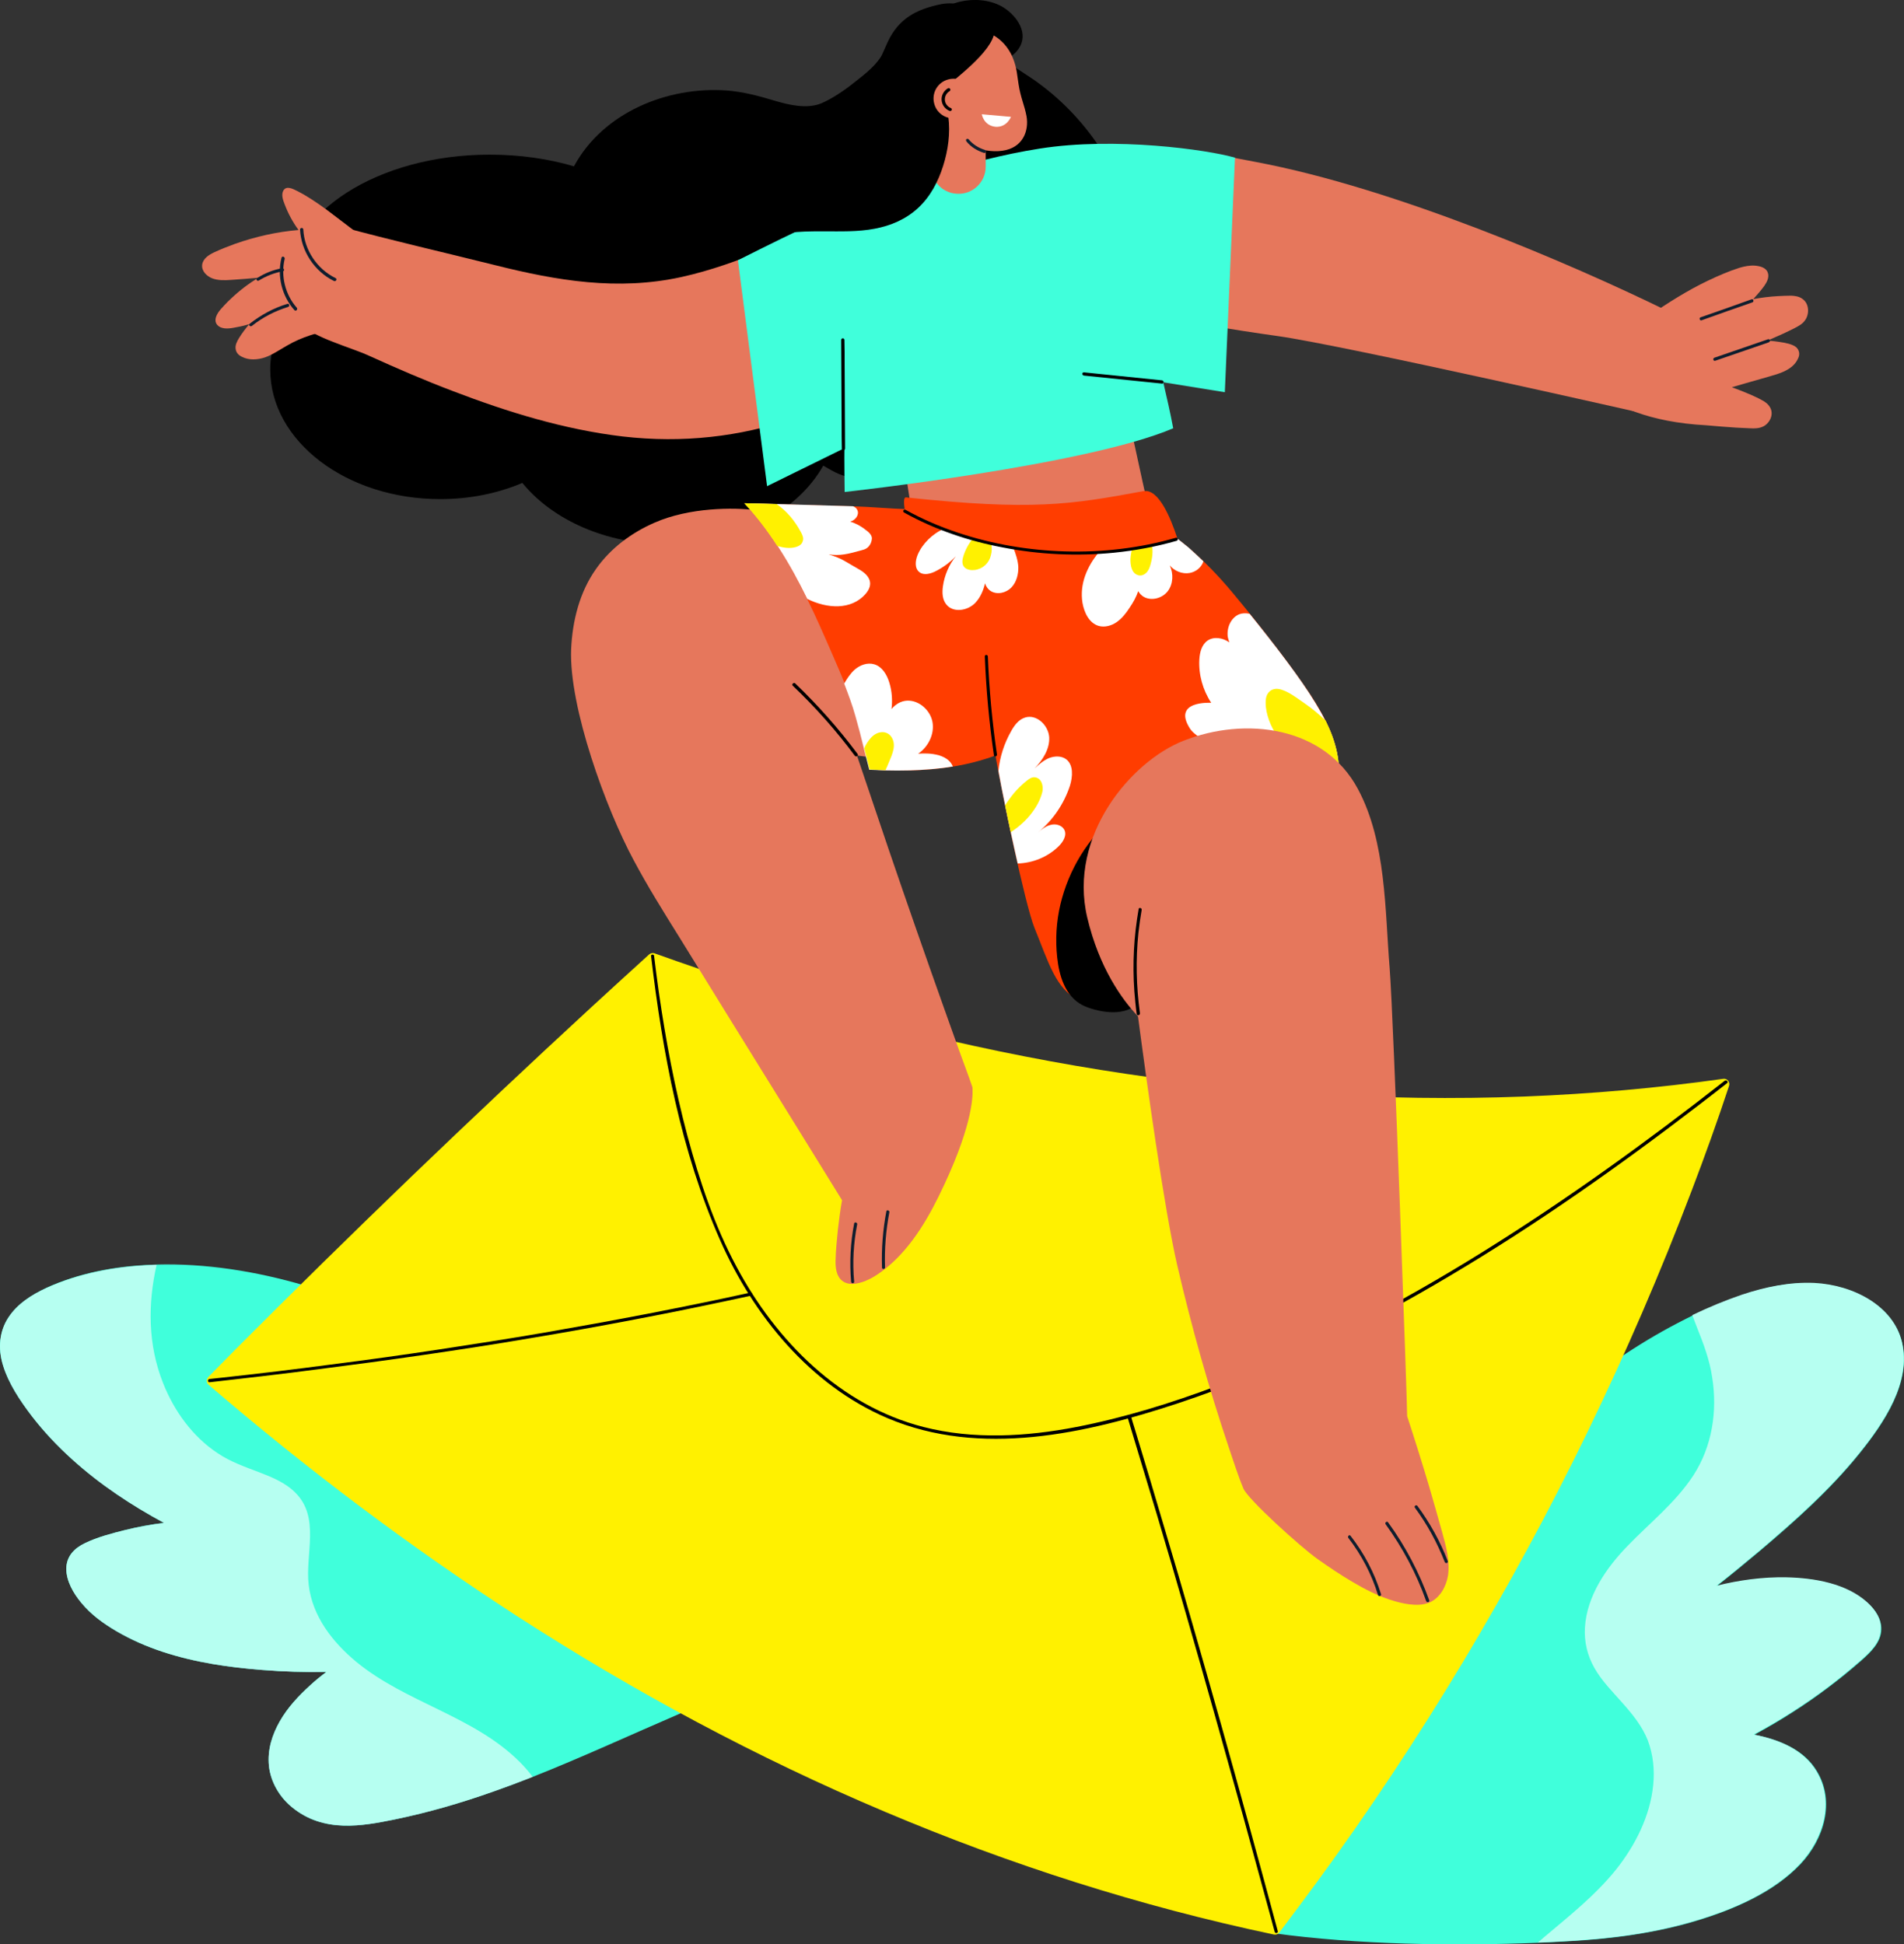
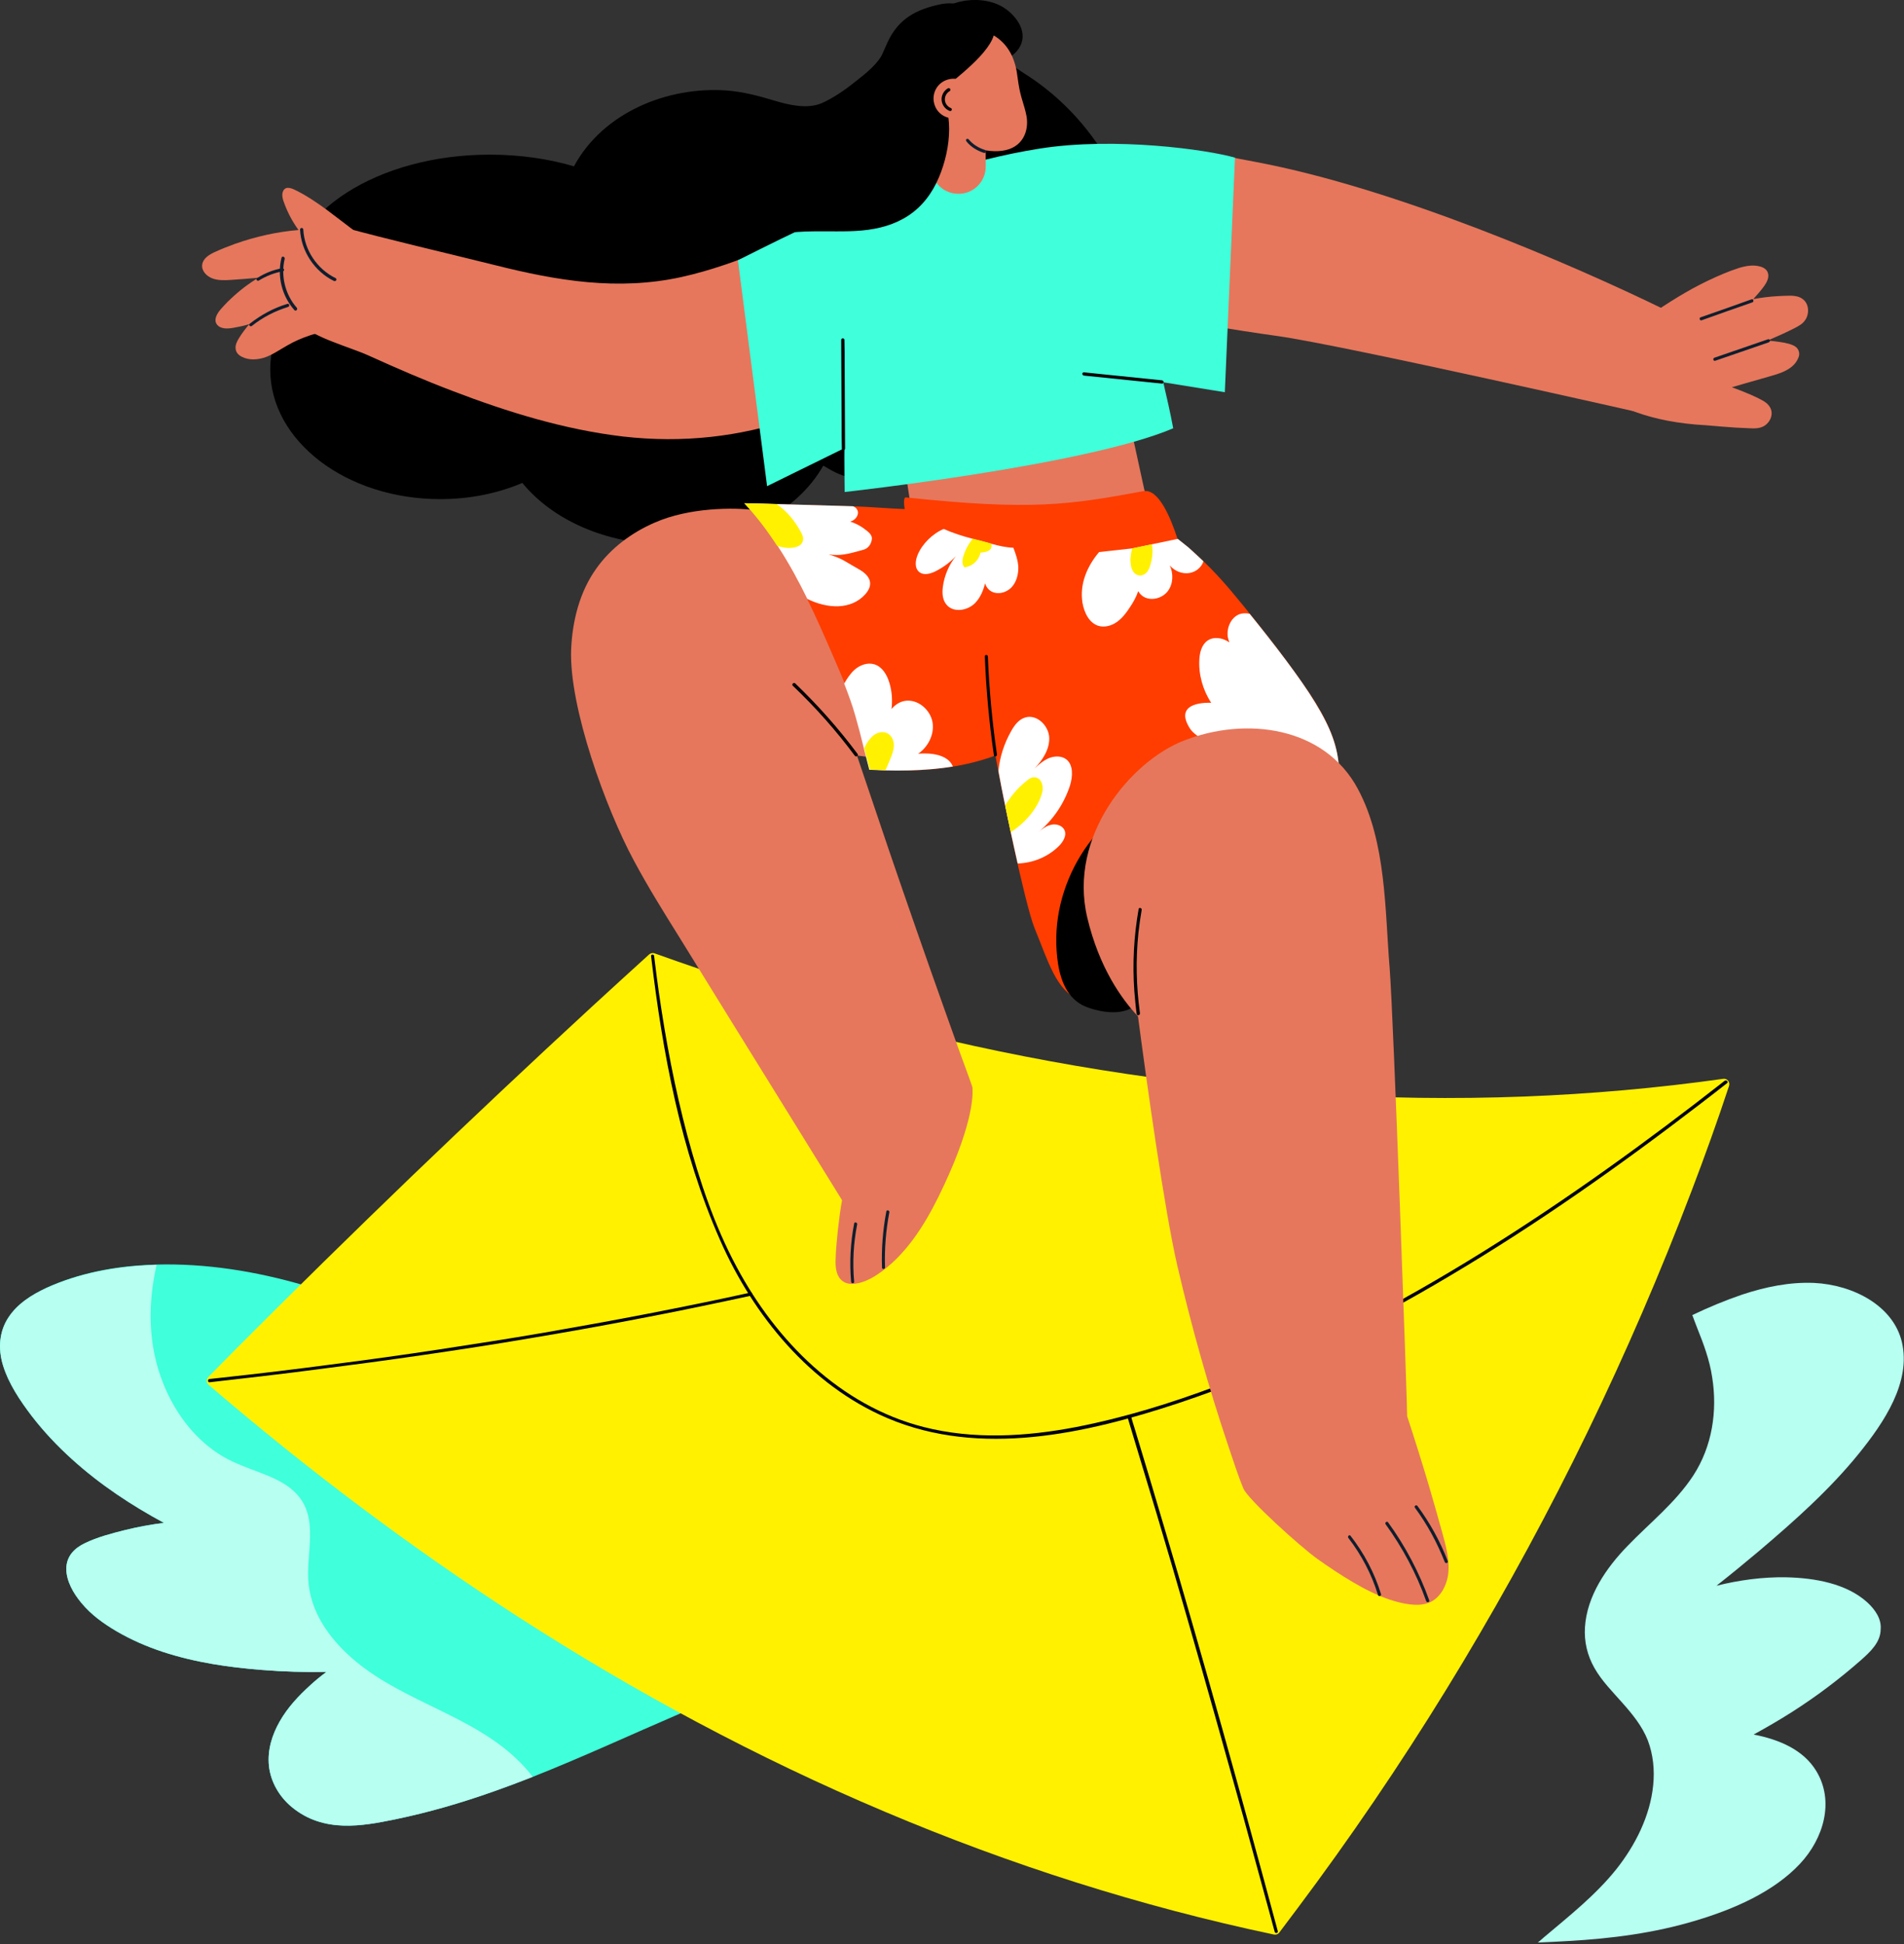
<svg xmlns="http://www.w3.org/2000/svg" version="1.1" id="Layer_4" x="0px" y="0px" viewBox="0 0 881.4 900.2" style="enable-background:new 0 0 881.4 900.2;" xml:space="preserve">
  <rect x="0" y="0" width="881.4" height="900.2" fill="#333333" stroke="none" />
  <style type="text/css">
	.st0{fill:#40FFDB;}
	.st1{fill:#B6FFF1;}
	.st2{fill:#FFF100;}
	.st3{fill:#E6775C;}
	.st4{fill:#FF3D00;}
	.st5{fill:#FFFFFF;}
	.st6{fill:#0F1E2E;}
</style>
  <path class="st0" d="M414.6,750c-4.7,1.9-95.1,41.4-99.8,43.4c-22.8,9.8-45.2,20.2-68.2,29.3c-6.1,2.4-12.2,4.7-18.5,6.9  c-14.7,5.2-29.8,9.6-45.3,12.8c-14.8,3-32.9,6.6-47.7-5.7c-5.9-4.8-9.8-11.7-10.6-19c-0.8-7.7,1.6-14.7,5-20.7  c3.7-6.5,8.8-11.9,14.2-16.8c2.4-2.2,4.8-4.2,7.4-6.1c-9.8,0.2-19.8-0.1-29.8-0.9c-15.2-1.2-30.8-3.4-46-8.4  c-7.3-2.4-14.6-5.5-21.5-9.6c-5.9-3.5-11.6-7.5-16.1-13c-3.7-4.5-7-10.2-7-15.8c0-6,3.9-9.7,8.6-11.9c5.8-2.8,12.3-4.5,18.7-6.1  c5.9-1.5,11.9-2.6,17.9-3.3c-15-8.1-29.5-17.7-42.5-29.4c-6.8-6.2-13.2-12.9-18.8-20.2C9.2,648.4,4,640.7,1.4,632.2  c-2.5-8.2-1.6-16,2.5-22.2c4.2-6.4,10.8-10.5,17.5-13.7c14.9-6.8,31.8-10.1,48.9-10.7c0.7,0,1.5-0.1,2.2-0.1  c22.5-0.6,45.9,3,68.9,9.8c1.9,3.1,3.9,6.2,5.9,9.2c18.3,27.5,112.6,12.9,135.3,36.9C319,680.2,371.7,719.4,414.6,750z" />
  <path class="st1" d="M240.5,815.7c-21.3-21.2-52.5-27.3-75.5-46.2c-11-9.1-20.4-21.1-22.1-35.7c-1.7-14.1,5.4-31.1-6.1-42.6  c-4.6-4.7-11-7.3-17-9.6c-6.6-2.5-13.2-4.8-19.1-8.8c-11.6-7.7-20.1-19.5-25.2-32.4c-7.1-17.9-7.1-36.7-3-54.8c-0.7,0-1.5,0-2.2,0.1  c-17.1,0.7-34,3.9-48.9,10.7C14.6,599.5,8,603.7,3.9,610c-4.1,6.2-5,14.1-2.5,22.2c2.6,8.4,7.8,16.2,13.2,23.3  c5.6,7.3,12,14.1,18.8,20.2c13,11.8,27.5,21.3,42.5,29.4c-6.1,0.8-12.1,1.9-17.9,3.3c-6.4,1.6-12.9,3.3-18.7,6.1  c-4.6,2.2-8.6,5.9-8.6,11.9c0,5.6,3.2,11.3,7,15.8c4.6,5.5,10.2,9.5,16.1,13c6.9,4,14.2,7.2,21.5,9.6c15.2,5,30.7,7.2,46,8.4  c10,0.8,19.9,1.1,29.8,0.9c-2.5,1.9-5,3.9-7.4,6.1c-5.4,4.9-10.5,10.3-14.2,16.8c-3.4,6-5.8,13-5,20.7c0.8,7.2,4.7,14.1,10.6,19  c14.8,12.2,32.9,8.7,47.7,5.7c15.5-3.2,30.6-7.6,45.3-12.8c6.2-2.2,12.4-4.5,18.5-6.9C244.8,820.3,242.7,817.9,240.5,815.7z" />
-   <path class="st0" d="M870.9,754.4c-0.1,6-4.8,10.5-9.3,14.5c-9.9,8.7-20.5,16.7-31.8,23.9c-5.7,3.7-11.6,7.1-17.7,10.4  c11.9,2.3,23.1,7,29,16.9c8.5,14,3.4,31.3-7.6,43c-12.3,13-30.7,21-48.4,26.3c-19,5.7-38.9,8.3-58.8,9.4c-4.6,0.3-9.2,0.5-14.1,0.7  c-38.7,1.6-84.5,0.9-122.6-4.4c-11.3-1.6,8.8-41.1-2.3-38.5c42.1-66.7,52.6-88,82.6-159.6c2.1-2.2,4.3-4.3,6.5-6.4  c15.1-14.8,30.9-29.2,47.5-42.7c16.4-13.2,33.8-25.5,52.9-35.4c2.2-1.1,4.4-2.3,6.7-3.4c7.5-3.6,15.2-6.9,23.1-9.5  c10.6-3.6,21.9-6,33.3-5.4c18.2,0.9,36.6,10.6,40.6,27.3c4.4,18.5-8.2,37.2-19.8,51.6c-13.4,16.6-29.7,31.2-46.4,45.3  c-6.4,5.4-13,10.8-19.6,16c10.5-2.6,21.4-4.1,32.3-3.9c13.2,0.3,27.8,2.9,37.5,11.6C868.1,745.3,871,749.6,870.9,754.4z" />
  <path class="st1" d="M864.4,741.9c-9.6-8.7-24.2-11.3-37.5-11.6c-10.9-0.2-21.8,1.3-32.3,3.9c6.6-5.2,13.2-10.6,19.6-16  c16.6-14.1,33-28.7,46.4-45.3c11.6-14.4,24.2-33,19.8-51.6c-4-16.7-22.4-26.4-40.6-27.3c-11.4-0.5-22.7,1.9-33.3,5.4  c-7.9,2.7-15.6,5.9-23.1,9.5c0.7,2,1.5,3.9,2.2,5.8c3,7.5,5.8,14.9,7,23c2.5,15.6,0,32-8.7,45.4c-8.2,12.6-20.2,22-30.5,32.7  c-9.8,10.1-18.8,23.1-19.7,37.7c-0.4,6.6,1.1,13,4.4,18.8c3.4,6,8.4,11,12.9,16.1c4.7,5.3,9.2,10.8,11.8,17.4  c2.5,6.6,3.2,13.7,2.5,20.7c-1.4,14.3-8.3,27.9-17.1,39c-9.6,12-21.9,21.7-33.5,31.5c-0.9,0.8-1.8,1.6-2.8,2.4  c4.8-0.2,9.5-0.4,14.1-0.7c19.9-1.1,39.9-3.7,58.8-9.4c17.8-5.3,36.2-13.3,48.4-26.3c11-11.7,16.1-29,7.6-43  c-6-9.9-17.2-14.6-29-16.9c6-3.3,11.9-6.7,17.7-10.4c11.3-7.2,21.9-15.2,31.8-23.9c4.5-4,9.3-8.4,9.3-14.5  C871,749.6,868.1,745.3,864.4,741.9z" />
  <g>
    <path class="st2" d="M783.1,551.3c-14.4,37.9-30.5,75.2-48.2,111.7c-17.6,36.3-36.9,71.9-57.7,106.6c-21,35-43.6,69.1-67.7,102   c-5.7,7.8-11.5,15.5-17.3,23.2c-0.6,0.8-1.6,1.1-2.5,0.9c-61.7-13-122.1-32.3-180.2-56.9c-59.2-25-115.9-55.5-169.8-90.3   c-50.1-32.4-97.8-68.4-143.1-107.3c-1.1-0.9-1.2-2.6-0.1-3.7c4.2-4.3,8.4-8.5,12.6-12.8c26.8-26.9,53.9-53.5,81.3-79.9   c27.6-26.5,55.4-52.7,83.5-78.6c8.8-8.1,17.7-16.2,26.6-24.3c0.7-0.6,1.7-0.8,2.5-0.5c6.9,2.5,13.9,4.9,20.9,7.3   c60.5,20.6,122.6,36.6,185.8,46.7c64.7,10.4,130.5,14.8,196,12.3c30.8-1.2,61.5-3.9,92-8.2c1.8-0.3,3.3,1.5,2.7,3.3   C795,519.2,789.2,535.3,783.1,551.3z" />
    <g>
      <path d="M301.4,442.7c5.3,44.7,13.7,90.2,32,131.6c15.4,34.9,41.7,67.1,77.4,82.3c43.1,18.3,92,7.2,134.6-6.9    c44.1-14.6,86-35.3,125.8-59c40.3-23.9,78.7-51,115.8-79.5c4.2-3.2,8.3-6.4,12.5-9.7c0.8-0.6-0.3-1.6-1.1-1.1    c-36,28.2-73.2,55.1-112.1,79.3c-39.1,24.3-80.1,46-123.2,62.1c-21.1,7.9-42.7,14.6-64.8,18.9c-23.3,4.5-47.7,5.9-70.8,0    c-38.6-9.9-68.3-39.9-86.6-74.3c-10.2-19-17.1-39.8-22.7-60.6c-5.8-21.8-10-44-13.2-66.3c-0.8-5.6-1.5-11.2-2.2-16.9    C302.8,441.8,301.3,441.7,301.4,442.7L301.4,442.7z" />
    </g>
    <g>
      <path d="M521.9,656c4.6,15.2,9.2,30.5,13.8,45.8c4.6,15.4,9.1,30.7,13.5,46.1c4.5,15.6,8.9,31.1,13.3,46.7    c4.4,15.6,8.7,31.2,13.1,46.8c4.3,15.7,8.6,31.4,12.9,47.2c0.5,2,1.1,4,1.6,5.9c0.3,0.9,1.7,0.5,1.4-0.4    c-4.2-15.7-8.5-31.5-12.8-47.2c-4.3-15.6-8.6-31.3-13-46.9c-4.4-15.6-8.8-31.2-13.3-46.8c-4.4-15.4-8.9-30.8-13.5-46.2    c-4.5-15.3-9.1-30.6-13.7-45.8c-0.6-1.9-1.2-3.8-1.7-5.7C523.1,654.7,521.6,655.1,521.9,656L521.9,656z" />
    </g>
    <g>
      <path d="M97,640c16.7-1.9,33.4-3.8,50.1-6c16.5-2.1,32.9-4.3,49.3-6.7c16.4-2.4,32.8-4.9,49.1-7.7c16.2-2.7,32.4-5.6,48.5-8.7    c15.9-3,31.8-6.3,47.7-9.7c2-0.4,4-0.9,6-1.3c0.9-0.2,0.5-1.7-0.4-1.4c-15.8,3.5-31.7,6.7-47.6,9.8c-16,3.1-32.1,6-48.2,8.8    c-16.2,2.8-32.5,5.3-48.8,7.8c-16.5,2.5-33,4.8-49.6,6.9c-16.6,2.2-33.2,4.2-49.8,6c-2.1,0.2-4.2,0.5-6.4,0.7    C96.1,638.6,96.1,640.1,97,640L97,640z" />
    </g>
  </g>
  <path class="st3" d="M533.5,243.4c-0.7-1.7-27.4-125.6-27.4-125.6L407,138.6L427,269.8L533.5,243.4z" />
  <path class="st3" d="M770.7,143.4c-43-21-124.5-56.2-189.3-68.4c-6.8-1.3-13.6-2.6-20.5-3.9c-10.6,7.5-15.1,22.5-15.7,35.6  c-0.4,9.1,0.9,18,3.8,26.6c1.9,5.7,4.7,12.4,9.1,17.1c0.2,0.1,0.4,0.2,0.6,0.3c0.2,0.1,0.4,0,0.5-0.1c10.7,1.8,21.5,3.5,32.3,5  c31.1,4.4,172.3,36.5,172.3,36.5S773.6,144.8,770.7,143.4z" />
  <path d="M519.6,89.3c-2.4-7.5-6.2-14.5-10.5-21c-8.2-12.4-18.8-23.3-31-31.7c-1.5-1-8.8-5.8-10.3-6.8c-0.1,0-1.6,2.4-4,6.5  c-11.1-6.5-30.1-17.1-31.6-18.1c-8.8,2.3-19.4,0.4-24.4,8.1c-3.4,5.2-8.5,8.8-13,12.4c-4,3.2-9.8,7.1-14.5,9.1  c-6.7,2.8-15.1,0.8-21.8-1.2c-7.3-2.2-14.4-4.1-22-4.7c-27.4-2-57.3,10.1-70.8,35.1c-11.9-3.5-25.1-5.4-39-5.4  c-51.7,0-93.6,26.9-93.6,60c0,3.4,0.5,6.6,1.3,9.8c-0.6,1-1.1,2.1-1.3,3.3c-5.1,8-8,16.9-8,26.4c0,33.1,35.2,60,78.7,60  c13.8,0,26.7-2.7,38-7.5c13.9,17,38.6,28.4,66.9,28.4c32.5,0,60.4-15,72.4-36.4c2.5,1.4,5,3,7.6,4c13,5.4,25.4-4.7,34.2-13.3  c9.2-9,17.1-19.4,23.4-30.6c7.1-0.7,14.1-2.3,20.8-4.7c12.4-4.5,23.9-11.6,33.3-21c4.7-4.7,8.9-9.9,12.3-15.6  c4.1-6.7,7.3-14.1,8.7-21.9C522.8,104.7,522,96.9,519.6,89.3z" />
  <path d="M463.6,2.9c-5.7-3.1-13-3.6-19.3-2.1C439.1,2,427.8,7,430.7,14.1c0.8,1.9,2.2,3.5,3.6,4.8c1.5,1.4,3.1,2.6,4.9,3.6  c3.6,2.1,7.7,3.7,11.7,4.9c4.3,1.2,9,1.9,13.3,0.5c3.4-1.1,6.5-3.4,8.1-6.6C476,14.1,469.7,6.3,463.6,2.9z" />
  <path class="st3" d="M450.2,504.4c0-0.5,0-0.9-0.1-1.2c-2-5.8-4.2-11.6-6.3-17.4c-2.2-6.2-4.4-12.3-6.6-18.5  c-4.4-12.3-8.7-24.6-13-36.9c-4.3-12.3-8.5-24.5-12.7-36.8c-2.5-7.4-12.3-36.4-14.8-43.8c4,0.5,7.9,1.1,11.9,1.6  c-5.1-19-9.7-38.1-17.7-56.3c-4.9-11.3-10.9-22.1-16.8-32.9c-3.1-5.6-6.1-11.3-10.1-16.3c-1.4-1.8-12.7-7.9-14.1-9.7  c-10.3-1.3-30.8-1.3-46.9,5.8c-10.6,4.6-20.3,11.8-27,21.3c-7.7,10.8-11,24.1-11.6,37.2c-1.1,27,16.3,74.3,28.9,97.7  c6.5,12.2,13.8,23.9,21.1,35.6c8.1,13.2,16.3,26.3,24.4,39.5c16.3,26.3,50.3,81.2,51,82.4c-0.8,4.5-1.4,9-1.9,13.5  c-0.5,4.9-1,9.8-1.1,14.6c-0.3,13.8,10.4,12.1,18.9,6.6c13.1-8.5,22.1-22.8,28.8-36.4C449.8,522.9,450.4,508.4,450.2,504.4z" />
  <path class="st4" d="M609,325.4c-8.8-14.3-26.1-36.2-38.6-51.2c-6.2-7.4-12.9-14.4-20.3-20.7c-1.6-1.4-3.3-2.7-5-4  c-3.3-10.2-8.9-23.4-15.8-22.1c-33.9,6.3-51.7,9.1-109.9,2.9c-1.2-0.1-1,2.9-0.6,5.4c-4.9-0.1-17.3-1.1-22.2-1.2  c-17.3-0.5-34.7-1-52-1.5c5.8,6.3,11,13.1,15.7,20.3c5,7.7,9.4,15.8,13.4,24.1c4.1,8.3,7.8,16.8,11.5,25.3c4.1,9.4,8.2,18.8,11,28.8  c1.4,5.1,2.7,10.3,4,15.4c0.8,3.1,1.6,6.3,2.4,9.4c6.2,0.3,12.4,0.5,18.6,0.4c9.9-0.2,19.8-1.3,29.3-3.7c3.5-0.9,6.9-1.9,10.3-3.2  c3,17.4,13.7,68.8,18,79.6c6.7,16.5,10,28.6,20.5,33.6c38.2,18,45.6-29,62.3-34.7c8.8-3,16.9-8.1,23.3-14.8  c7-7.4,29.3-28.7,32.2-38.4C623.1,355,618.7,341.2,609,325.4z" />
  <path d="M524.6,394.6c-1.8-5.9-4.3-11.6-7.3-17c-0.1-0.2-0.5-0.3-0.8-0.1c-6.4,5.2-11.9,11.5-16.2,18.5c-4.3,7-7.5,14.7-9.4,22.7  c-1.9,8-2.4,16.4-1.5,24.6c0.9,8.4,3.6,17.9,11.7,22.1c3.6,1.9,16.8,6.1,24,0.4c2.8-2.2,3.2-27.6,3.7-38.6  C529.3,416.2,527.9,405.1,524.6,394.6z" />
  <path class="st5" d="M480.4,385.5c1.8-1.5,3.8-3.1,6.1-3.6c2.3-0.6,5.1,0.2,6.2,2.3c1.3,2.6-0.6,5.7-2.7,7.7  c-5,4.9-11.9,7.7-18.9,7.9c-1.1-4.7-2.1-9.6-3.2-14.5c-0.9-4.2-1.8-8.4-2.6-12.4c-1.2-5.8-2.3-11.3-3.1-15.9v0  c0.6-6.5,2.7-12.9,5.9-18.5c1.5-2.7,3.5-5.4,6.5-6.3c5.3-1.6,10.7,3.6,11.1,9.1c0.3,5.5-3,10.6-6.8,14.5c2-1.8,4.1-3.7,6.7-4.8  c2.6-1,5.7-1.1,7.9,0.5c3.5,2.6,3.1,8.1,1.8,12.3C492.5,372.3,487.3,379.9,480.4,385.5z" />
  <path class="st2" d="M479.2,359.9c-1.5-0.2-2.7,0.6-3.8,1.5c-1.1,0.9-2.2,1.8-3.2,2.8c-2.1,2-3.9,4.3-5.6,6.7  c-0.5,0.7-0.9,1.3-1.3,2c0.8,4,1.7,8.2,2.6,12.4c4.5-2.9,8.5-6.7,11.4-11.3c1.5-2.3,2.7-5,3.3-7.7  C483,363.8,482.2,360.4,479.2,359.9z" />
  <path class="st5" d="M557.1,259.9c-0.9,2.8-3.5,4.9-6.4,5.4c-3.4,0.6-7-0.9-9.2-3.5c1.8,3.8,1.6,8.6-0.9,11.9  c-2.5,3.3-7.6,4.7-11.2,2.6c-1-0.6-1.9-1.5-2.5-2.6c-0.9,2.7-2.4,5.4-4,7.7c-1.6,2.5-3.5,4.9-5.9,6.6c-2.4,1.7-5.6,2.6-8.4,1.8  c-4.4-1.3-6.7-6.1-7.5-10.7c-1.4-8.6,2.1-16.9,7.7-23.5l15.4-1.7l9.1-1.9l11.9-2.5c0.9,0.7,4.1,3.3,5,4  C552.5,255.6,554.8,257.7,557.1,259.9z" />
  <path class="st2" d="M533.2,252l-9.1,1.9c-0.4,1.6-0.7,3.3-0.8,5.1c0,2.7,0.5,6.4,3.5,7.3c1.3,0.4,2.6,0,3.6-0.9  c1.1-0.9,1.7-2.3,2.1-3.7C533.4,258.7,533.9,255.2,533.2,252z" />
  <path class="st5" d="M383.6,256.7c6.6,2,7.4,3.2,14.2,7c4.7,2.7,7,6.6,2.8,11.4c-6.6,7.4-17.6,6.8-26.9,2.2c-4-8.2-8.4-16.3-13.4-24  c-0.1-0.2-0.2-0.3-0.3-0.5c-4.6-7-9.6-13.7-15.3-19.8c5,0.1,10,0.3,15,0.4c11.7,0.3,23.5,0.7,35.2,1c0.9,0.4,1.6,0.9,2,1.8  c1,2.1-0.9,4.7-3.3,5.3c-0.1,0-0.1,0-0.1,0c3,0.9,5.7,2.5,8.1,4.5c1.1,0.9,2.2,2.2,2,3.6c-0.3,2.7-2,4.4-3.8,4.9  C392.1,256.7,388.9,257.4,383.6,256.7z" />
  <path class="st2" d="M370.6,246.1c-2.7-5-6.4-9.5-11.1-12.7c-5-0.1-10-0.3-15-0.4c5.7,6.1,10.8,12.8,15.3,19.8  c2.8,0.8,5.8,1.3,8.6,0.5c1.4-0.4,2.8-1.2,3.2-2.7C372.2,249.1,371.4,247.5,370.6,246.1z" />
  <path class="st5" d="M441.1,354.9c-6.6,1.1-13.3,1.6-20,1.8c-3.8,0.1-7.6,0.1-11.4,0c-2.4-0.1-4.9-0.2-7.3-0.3  c-0.8-3.1-1.6-6.3-2.4-9.4c0-0.2-0.1-0.3-0.1-0.5c-1.2-5-2.5-10-3.9-14.9c-1.4-5.1-3.3-10.1-5.2-15.1v0c1.3-2.3,2.8-4.6,4.8-6.4  c2.5-2.2,6-3.5,9.2-2.5c3.6,1.1,5.8,4.8,6.9,8.5c1.2,3.9,1.5,8.1,1,12.2c1.8-2.2,4.4-3.8,7.3-3.9c5.6-0.2,10.8,4.6,11.7,10.1  c0.9,5.6-2.1,11.4-6.7,14.5C425.1,349,438.1,347.4,441.1,354.9z" />
  <path class="st2" d="M412.7,341.3c-1-1.6-2.7-2.4-4.5-2.3c-2.1,0.1-3.9,1.3-5.2,2.8c-1.2,1.4-2.2,2.9-2.9,4.6c0,0.2,0.1,0.3,0.1,0.5  c0.8,3.1,1.6,6.3,2.4,9.4c2.4,0.1,4.9,0.2,7.3,0.3c0.6-1.2,1.1-2.5,1.6-3.7C413,349.3,415.1,345,412.7,341.3z" />
  <path class="st5" d="M468.2,272c-2.4,2.5-6.5,3.5-9.5,1.7c-1.3-0.8-2.3-2.2-2.7-3.6c-0.8,3.3-2.1,6.4-4.4,8.9  c-3.5,3.8-10.3,4.9-13.5,0.9c-1.9-2.3-2-5.5-1.6-8.4c0.7-5.1,2.8-10,6-14c-2.7,2.9-6,5.3-9.6,7.1c-2.3,1.1-5.3,1.9-7.3,0.3  c-2.3-1.8-1.9-5.3-0.8-8c2.1-5.1,7-9.9,12.1-12c4.4,2,8.9,3.4,13.5,4.6c1,0.3,2,0.5,3.1,0.8c1.8,0.4,3.6,1,5.5,1.5  c3.3,0.9,6.7,1.7,10.1,1.8c1.1,2.8,2.1,5.8,2.3,8.8C471.5,265.8,470.6,269.5,468.2,272z" />
-   <path class="st2" d="M458.9,251.7c-1.9-0.5-3.7-1.1-5.5-1.5c-1-0.2-2-0.5-3.1-0.8c-2,2.5-3.5,5.3-4.4,8.3c-0.5,1.7-0.7,3.7,0.6,5  c1.2,1.2,3.2,1.4,4.8,1.2c3.7-0.5,6.6-3.2,7.4-6.8C459.2,255.4,459.2,253.5,458.9,251.7z" />
+   <path class="st2" d="M458.9,251.7c-1.9-0.5-3.7-1.1-5.5-1.5c-1-0.2-2-0.5-3.1-0.8c-2,2.5-3.5,5.3-4.4,8.3c-0.5,1.7-0.7,3.7,0.6,5  c3.7-0.5,6.6-3.2,7.4-6.8C459.2,255.4,459.2,253.5,458.9,251.7z" />
  <path class="st3" d="M439.8,145.3c-0.2-0.6-0.3-1.2-0.5-1.9c4.3-8.6,6.9-18.2,5.5-27.8c-1.4-9.7-7.3-19.1-16.4-23.4  c-11.8-5.6-24.8,0.2-35.6,5.4c-24.4,11.7-50.3,24.7-77.5,30.7c-29.4,6.4-57.3,1.7-86-5.5c-24.8-6.2-47.3-11.3-72-18  c-2.8-0.8-5.6-1.5-8.4-2.4c-11.5-3.5,19.2,8.9,8.6,16.2c-4.3,3-7.4,7.3-8.3,12.5c-0.6,3.3-0.3,6.7,0.6,9.9  c2.2,4.6-14.2,5.2-10.5,9.1c6.1,6.3,23,10.7,31.5,14.6c12.8,5.8,25.7,11.4,38.9,16.4c25.3,9.7,51.6,17.8,78.6,21  C344,208.5,394,189.7,436,153.5C437.2,150.7,438.5,148,439.8,145.3z" />
  <path class="st0" d="M390.9,207.5c-0.1,3.1,0.1,20.3,0.1,20.3s111.9-12.3,152.1-29.5c-1.3-7.1-3-14.4-4.6-21.3l28.5,4.6L571.7,73  c-12.7-3.7-55.6-9.7-90.4-4.2c-17.1,2.7-33.8,7-50.2,12.5c-16.8,5.6-33.2,12.4-49.3,19.7c-13.6,6.2-26.9,12.8-40.2,19.5l13.5,104.6  L390.9,207.5z" />
  <path class="st3" d="M456.3,60.2l0,17c0,7.2-6.1,13-13.4,12.5h0c-7.3-0.4-12.7-6.9-11.7-14.2l3-23.9L456.3,60.2z" />
  <path class="st3" d="M834.4,138.4c-1.6-1.2-3.5-1.4-5.2-1.5c-2,0-4,0.1-6,0.2c-3.9,0.2-7.8,0.7-11.6,1.4c0,0,0-0.1,0.1-0.1  c1.7-1.9,3.5-3.9,5-6c1.2-1.7,2.5-4.1,1.6-6.3c-0.9-2.3-3.7-2.9-5.8-3.1c-2.5-0.2-4.9,0.3-7.3,1c-2.5,0.8-4.9,1.7-7.3,2.7  c-4.8,2-9.6,4.3-14.2,6.8c-9.3,5.1-18.1,11.1-26.8,17.2c-5.2,3.6-10.4,7.3-15.7,10.9c-4.2-1.8-6.8-2.9-6.8-2.9l-7.7,7.8  c0,0,10.4,27.6,63.1,30.4c0.4,0,0.9,0.1,1.2,0.1c4.2,0.4,8.5,0.7,12.8,1c2.1,0.1,4.2,0.2,6.4,0.3c1.9,0.1,3.9,0.1,5.7-0.7  c3.1-1.3,5.4-5.4,3.6-8.8c-0.9-1.7-2.4-2.8-4-3.6c-1.8-1-3.6-1.8-5.4-2.6c-2.8-1.2-5.6-2.3-8.4-3.3c2.1-0.6,4.1-1.2,6.2-1.8  c3.5-1,7-2,10.5-3c2.7-0.8,5.5-1.5,8-2.8c2.3-1.1,4.5-2.8,5.7-5.2c0.7-1.3,1.1-2.7,0.5-4.1c-0.4-1.2-1.4-2-2.5-2.5  c-1.3-0.6-2.6-0.9-4-1.2c-1.6-0.3-3.2-0.5-4.7-0.7c-1.1-0.1-2.2-0.2-3.2-0.3c2.3-1,4.6-2,6.8-3c1.9-0.9,3.9-1.8,5.8-2.8  c1.7-0.9,3.5-1.8,4.7-3.5C837.6,145.7,837.7,140.7,834.4,138.4z" />
  <path class="st3" d="M184.2,129.3c0-4.3-1.4-8.9-4.5-12c-1-1-2.3-1.8-3.7-2.3c-8.8-5.3-16.6-11.8-24.8-17.9  c-4.4-3.2-8.9-6.3-13.7-8.7c-1.8-0.9-4.9-2.6-6.3-0.2c-1.1,1.9-0.2,4.4,0.5,6.2c1.6,4.3,3.8,8.4,6.5,12.1c-10,0.8-20,3.1-29.4,6.4  c-3.3,1.2-6.6,2.5-9.8,4c-2.3,1.1-5,2.8-5.4,5.6c-0.4,3,2.1,5.4,4.7,6.4c2.7,1,5.7,0.9,8.6,0.7c4.3-0.3,8.5-0.6,12.7-1  c-4.5,2.7-8.8,6-12.6,9.6c-1.1,1-2.2,2.1-3.2,3.2c-1,1.1-2.1,2.2-2.9,3.5c-0.7,1.1-1.3,2.5-1.1,3.9c0.2,1.2,1.1,2.2,2.2,2.7  c2.4,1.1,5.5,0.4,8-0.1c1.8-0.3,3.6-0.8,5.4-1.3c-1.7,2-3.4,4.2-4.8,6.5c-0.9,1.5-1.8,3.2-1.5,5c0.2,1.7,1.4,2.9,2.9,3.6  c3.3,1.7,7.2,1.4,10.6,0.3c3.7-1.3,6.9-3.6,10.3-5.5c6.8-4,14.5-6.2,22.2-7.6c8.2-1.5,16.5-2.5,24.7-3.7c1.1-0.2,2.1-0.3,3.2-0.5  c0.3,0,0.5-0.3,0.5-0.6C182.3,141.6,184.2,135.4,184.2,129.3z" />
  <path class="st3" d="M422.8,28.9c0.1-1,0.4-2,0.7-3c4.1-11.5,19.6-14.5,30.4-11.9c7.3,1.7,12.4,6.5,15,12.9c1.9,4.6,2,8.6,2.6,12  c1,6.5,2.7,9.6,3.7,14.9c1.2,6.8-1.7,14.7-11.2,16c-9.7,1.4-21-4.2-27.8-10c-8.2-7-12.8-15.2-13.6-25.6  C422.5,32.5,422.5,30.7,422.8,28.9z" />
  <path d="M439,54c-0.5-3.8-1.4-7.5-2.9-11c-0.6-1.4-1.4-3.2-3.3-2.7c-0.8,0.2-1.5,0.8-2,1.4c-0.7,0.7-1.3,1.5-2,2.2  c-5.3,5.7-11,11-17.2,15.8c-6.2,4.8-12.9,8.9-19.7,12.7c-6.7,3.8-13.5,7.6-19,13c-2.6,2.6-4.9,5.5-6.7,8.8c0,0.1,0,0.3-0.1,0.4  c-0.7,4.4-1.3,8.8-1.6,13.3c5.5-0.8,11.1-0.8,16.6-0.8c7.9,0,16,0.3,23.8-1.2c7.5-1.4,14.5-4.4,20.1-9.6c5.7-5.3,9.3-12.2,11.6-19.5  C438.9,69.5,440,61.7,439,54z" />
  <g>
    <path d="M367,317.5c10.5,10,20.1,20.8,28.7,32.4c0.6,0.8,1.9,0,1.3-0.8c-8.7-11.7-18.4-22.6-28.9-32.7   C367.4,315.8,366.3,316.9,367,317.5L367,317.5z" />
  </g>
  <g>
    <path d="M455.9,304c0.6,15.3,2,30.6,4.2,45.7c0.1,1,1.6,0.5,1.4-0.4c-2.2-15-3.6-30.2-4.2-45.3C457.3,303,455.8,303,455.9,304   L455.9,304z" />
  </g>
  <g>
-     <path d="M418.5,237.3c14.2,7.9,29.8,13.2,45.8,16.2c16.9,3.3,34.4,4.1,51.5,2.4c9.8-1,19.5-2.8,28.9-5.5c0.9-0.3,0.5-1.7-0.4-1.4   c-16.6,4.8-34,6.8-51.3,6.3c-16.8-0.5-33.5-3.3-49.4-8.6c-8.4-2.8-16.6-6.3-24.3-10.6C418.4,235.5,417.7,236.8,418.5,237.3   L418.5,237.3z" />
-   </g>
+     </g>
  <g>
    <path class="st6" d="M130.3,119.4c-2.1,8.5,0.2,17.7,6,24.2c0.6,0.7,1.7-0.3,1.1-1.1c-5.4-6.1-7.5-14.8-5.6-22.7   C131.9,118.8,130.5,118.4,130.3,119.4L130.3,119.4z" />
  </g>
  <g>
    <path class="st6" d="M138.9,106.3c0.5,10,6.7,19.4,15.7,23.8c0.9,0.4,1.6-0.9,0.8-1.3c-8.6-4.2-14.5-13-15-22.5   C140.4,105.3,138.9,105.3,138.9,106.3L138.9,106.3z" />
  </g>
  <g>
    <path d="M389.4,157.4c0.1,13.1,0.1,26.1,0.2,39.2c0,3.7,0,7.4,0.1,11.1c0,1,1.5,1,1.5,0c-0.1-13.1-0.1-26.1-0.2-39.2   c0-3.7,0-7.4-0.1-11.1C390.9,156.4,389.4,156.4,389.4,157.4L389.4,157.4z" />
  </g>
  <g>
    <path d="M501.8,173.9c12,1.2,24.1,2.5,36.1,3.7c1,0.1,1-1.4,0-1.5c-12-1.2-24.1-2.5-36.1-3.7C500.8,172.3,500.8,173.8,501.8,173.9   L501.8,173.9z" />
  </g>
  <g>
    <path class="st6" d="M447.4,65.5c2.1,2.6,5,4.3,8.1,5.3c0.9,0.3,1.3-1.2,0.4-1.4c-2.9-0.9-5.5-2.5-7.5-4.9c-0.3-0.3-0.8-0.3-1.1,0   C447.1,64.7,447.2,65.2,447.4,65.5L447.4,65.5z" />
  </g>
  <path d="M460.4,14.4c0.3-4.4-8.9-9.2-14.4-11.6c-3.2-1.4-6.8-1.5-10.2-0.9c-11.9,2.4-19.9,6.9-24.9,17.6c-8.9,19.4-10.2,26.7-8.6,30  c1.7,3.2,23.1,2.3,33.8-7.6C440.7,37.4,459.7,24.1,460.4,14.4z" />
  <path class="st3" d="M450.2,43.2c1.4,4.9-1.5,10-6.4,11.3s-10-1.5-11.3-6.4c-1.4-4.9,1.5-10,6.4-11.3  C443.8,35.4,448.9,38.3,450.2,43.2z" />
-   <path class="st5" d="M454.5,52.9l13.5,1.2c0,0-1.9,5-7.2,4.6C455.3,58.1,454.5,52.9,454.5,52.9z" />
  <g>
    <path class="st6" d="M119.8,129.9c3.4-2.1,7.2-3.6,11.2-4.3c0.9-0.2,0.5-1.6-0.4-1.4c-4.1,0.7-8,2.3-11.5,4.5   C118.2,129.1,119,130.4,119.8,129.9L119.8,129.9z" />
  </g>
  <g>
    <path class="st6" d="M116.6,150.9c5-4,10.7-6.9,16.8-8.8c0.9-0.3,0.5-1.7-0.4-1.4c-6.3,1.9-12.2,5.1-17.4,9.2   C114.8,150.4,115.9,151.5,116.6,150.9L116.6,150.9z" />
  </g>
  <g>
    <path class="st6" d="M794.1,167c8.2-2.8,16.5-5.7,24.7-8.5c0.9-0.3,0.5-1.8-0.4-1.4c-8.2,2.8-16.5,5.7-24.7,8.5   C792.7,165.9,793.1,167.4,794.1,167L794.1,167z" />
  </g>
  <g>
    <path class="st6" d="M787.7,148.3c7.8-2.8,15.7-5.6,23.5-8.3c0.9-0.3,0.5-1.8-0.4-1.4c-7.8,2.8-15.7,5.6-23.5,8.3   C786.4,147.1,786.8,148.6,787.7,148.3L787.7,148.3z" />
  </g>
  <g>
    <path d="M438.8,40.9c-1.9,1.1-3.1,3.3-2.9,5.5c0.2,2.3,1.7,4.2,3.8,5c0.4,0.1,0.8-0.2,0.9-0.5c0.1-0.4-0.1-0.8-0.5-0.9   c-1.5-0.6-2.6-2.1-2.7-3.7c-0.1-1.7,0.8-3.3,2.2-4.1C440.4,41.7,439.7,40.4,438.8,40.9L438.8,40.9z" />
  </g>
  <g>
    <path class="st6" d="M395.4,593.4c-0.8-8.9-0.3-17.8,1.4-26.5c0.2-0.9-1.3-1.3-1.4-0.4c-1.7,8.9-2.2,17.9-1.4,26.9   C394,594.4,395.5,594.4,395.4,593.4L395.4,593.4z" />
  </g>
  <g>
    <path class="st6" d="M409.7,586.8c-0.3-8.5,0.4-17.1,2-25.5c0.2-0.9-1.3-1.3-1.4-0.4c-1.6,8.5-2.3,17.2-2,25.9   C408.2,587.8,409.7,587.8,409.7,586.8L409.7,586.8z" />
  </g>
  <path class="st5" d="M619.5,364.3c-0.2,1.2-0.3,2.4-0.6,3.7c-27.2-9.3-62.8-22.6-68-30.6c-8.5-13.2,9.8-12,9.8-12  c-3.9-5.9-5.9-13.1-5.5-20.1c0.2-3.3,1.1-6.8,3.8-8.7c2.9-2,7-1.3,9.9,0.7c0,0,0.1,0.1,0.2,0.1c-0.3-0.8-0.5-1.5-0.7-2.3  c-0.7-4.2,1.3-9.1,5.3-10.7c1.3-0.5,3-0.6,4.8-0.2c11.1,13.7,23.5,29.8,30.4,41.2c1.7,2.8,3.3,5.6,4.7,8.4  C618.5,343.5,620.9,353,619.5,364.3z" />
-   <path class="st2" d="M613.7,333.7c-3-2.9-6.2-5.6-9.7-8c-3.4-2.3-8.1-6.1-12.2-6.7c-3.2-0.4-5.4,1.6-5.8,4.6  c-0.3,2.6,0.1,5.3,0.8,7.8c1.5,5.4,4.6,10.2,8.3,14.3c6.8,7.8,15.4,13.5,24.4,18.5C620.9,353,618.5,343.5,613.7,333.7z" />
  <path class="st3" d="M667.6,709.4c-2-7.1-4-14.3-6.1-21.4c-3.2-10.8-6.6-21.6-10.1-32.3c0.1-3.8-6.3-185.2-8.1-207.4  c-2.2-26.6-1.5-58.4-14.7-83c-15.5-29-52-33.7-80.8-22.3c-24.2,9.5-53.4,44-44.5,81.8c5.5,23.3,16.1,38,23.5,45.8  C530.9,501.8,539,560,545,586c6.6,28.4,14.5,56.5,23.8,84.1c2.2,6.4,4.2,12.9,6.8,19.1c1.9,4.8,26.1,26.8,34.4,32.7  c5.2,3.7,10.6,7.3,16.2,10.6c5.4,3.2,11.1,6.1,17,8.1c3,1,6,1.8,9.1,2.2c3.1,0.4,6.4,0.4,9.4-0.8c4.8-2.1,7.7-7.2,8.6-12.4  C671.3,722.8,669.4,715.9,667.6,709.4z" />
  <g>
    <path d="M527.7,469.1c-1.7-12.3-2-24.8-0.7-37.2c0.4-3.6,0.9-7.1,1.5-10.6c0.2-0.9-1.3-1.3-1.4-0.4c-2.2,12.5-2.9,25.2-2,37.9   c0.3,3.6,0.6,7.1,1.1,10.7C526.4,470.5,527.8,470.1,527.7,469.1L527.7,469.1z" />
  </g>
  <g>
    <path class="st6" d="M624.2,712.1c6.1,7.9,10.8,16.9,13.7,26.4c0.3,0.9,1.7,0.5,1.4-0.4c-3-9.8-7.8-18.9-14.1-27   C624.7,710.3,623.6,711.4,624.2,712.1L624.2,712.1z" />
  </g>
  <g>
    <path class="st6" d="M641.4,705.7c7.9,10.9,14.3,22.9,18.8,35.6c0.3,0.9,1.8,0.5,1.4-0.4c-4.6-12.8-11-25-19-36   C642.2,704.1,640.9,704.9,641.4,705.7L641.4,705.7z" />
  </g>
  <g>
    <path class="st6" d="M655,698.1c5.7,7.7,10.3,16.2,13.8,25.1c0.3,0.9,1.8,0.5,1.4-0.4c-3.5-9.1-8.2-17.6-14-25.5   C655.7,696.5,654.4,697.3,655,698.1L655,698.1z" />
  </g>
</svg>